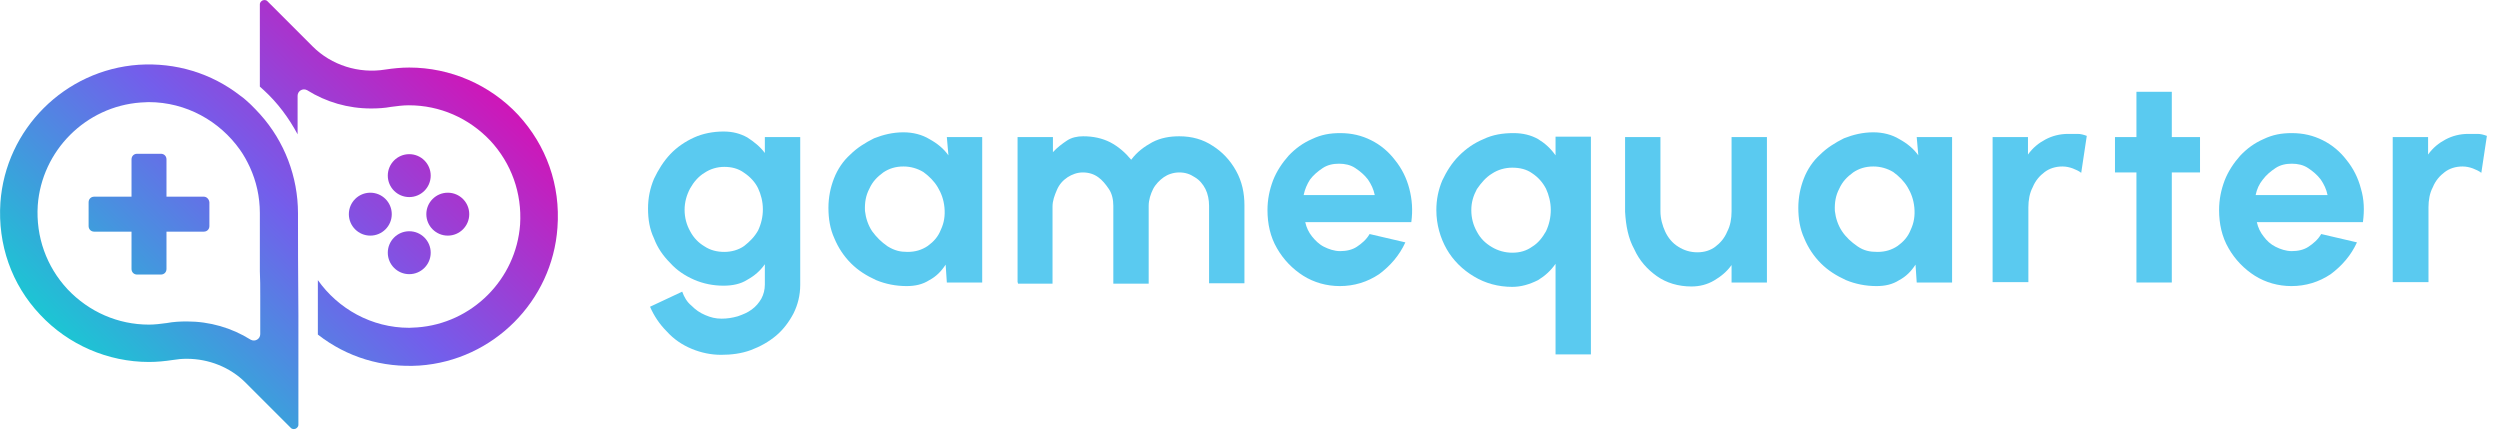
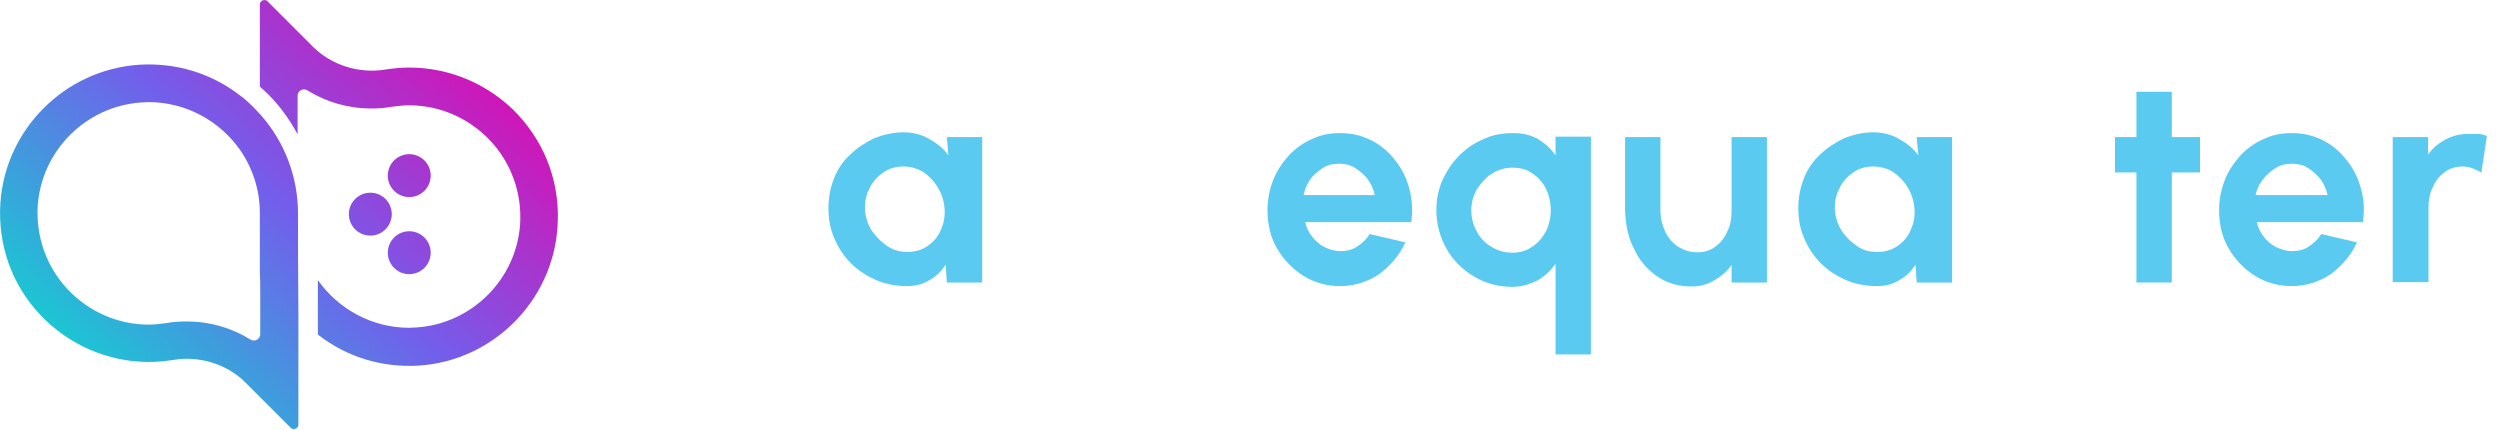
<svg xmlns="http://www.w3.org/2000/svg" version="1.1" id="Layer_1" x="0px" y="0px" viewBox="0 0 629.2 108.2" style="enable-background:new 0 0 629.2 108.2;" xml:space="preserve">
  <style type="text/css">
	.st0{fill:#5ACAF0;}
	.st1{fill:url(#SVGID_1_);}
	.st2{fill:url(#SVGID_00000027567077436291015450000006554588844836108178_);}
	.st3{fill:url(#SVGID_00000068670497801595519330000008598050394505363388_);}
	.st4{fill:url(#SVGID_00000052072048971201164390000012764324282215400383_);}
	.st5{fill:url(#SVGID_00000111192890344841775510000015889060286970953091_);}
	.st6{fill:url(#SVGID_00000173129893946979438760000001924374623062171571_);}
	.st7{fill:url(#SVGID_00000110440491639001092040000013626707514675592862_);}
</style>
  <g>
    <g>
      <g>
-         <path class="st0" d="M192.5,34.5h8.9v37.2c0,2.6-0.6,5-1.7,7.2c-1.1,2.1-2.6,4.1-4.4,5.6c-1.8,1.5-3.9,2.7-6.3,3.6     c-2.4,0.9-5,1.2-7.5,1.2s-5-0.5-7.4-1.5s-4.5-2.4-6.3-4.4c-1.8-1.8-3.2-3.9-4.2-6.2l8.1-3.8c0.5,1.4,1.2,2.6,2.3,3.5     c1.1,1.1,2.1,1.8,3.5,2.4c1.4,0.6,2.6,0.9,4.1,0.9c1.4,0,2.7-0.2,4.1-0.6c1.4-0.5,2.4-0.9,3.5-1.7c1.1-0.8,1.8-1.7,2.4-2.7     c0.6-1.1,0.9-2.3,0.9-3.6v-5.1c-1.2,1.7-2.6,2.9-4.4,3.9c-1.7,1.1-3.8,1.5-6,1.5c-2.6,0-5.1-0.5-7.4-1.5s-4.4-2.4-6-4.2     c-1.8-1.8-3.2-3.8-4.1-6.2c-1.1-2.3-1.5-4.8-1.5-7.5s0.5-5.1,1.5-7.5c1.1-2.3,2.4-4.4,4.1-6.2s3.8-3.2,6-4.2s4.8-1.5,7.4-1.5     c2.3,0,4.2,0.5,6,1.5c1.7,1.1,3.2,2.3,4.4,3.9v-4.1H192.5z M182.3,63.4c1.8,0,3.6-0.5,5-1.5c1.4-1.1,2.6-2.3,3.5-3.9     c0.8-1.7,1.2-3.5,1.2-5.3c0-2-0.5-3.8-1.2-5.3s-2-2.9-3.5-3.9c-1.5-1.1-3.2-1.5-5-1.5c-1.8,0-3.5,0.5-5,1.5     c-1.5,0.9-2.7,2.3-3.6,3.9c-0.9,1.7-1.4,3.5-1.4,5.4c0,2,0.5,3.8,1.4,5.4c0.9,1.7,2.1,2.9,3.6,3.8     C178.8,63,180.5,63.4,182.3,63.4z" />
        <path class="st0" d="M238.3,34.5h8.9v36.6h-8.9l-0.3-4.5c-1.1,1.7-2.4,3-4.1,3.9c-1.7,1.1-3.6,1.5-5.7,1.5     c-2.7,0-5.3-0.5-7.7-1.5c-2.4-1.1-4.5-2.4-6.3-4.2s-3.2-3.9-4.2-6.3c-1.1-2.4-1.5-5-1.5-7.7c0-2.6,0.5-5.1,1.4-7.4     c0.9-2.3,2.3-4.4,4.1-6c1.7-1.7,3.8-3,6-4.1c2.3-0.9,4.7-1.5,7.4-1.5c2.4,0,4.7,0.6,6.5,1.7c2,1.1,3.6,2.4,4.8,4.1L238.3,34.5z      M228.4,63.4c2,0,3.6-0.5,5.1-1.5c1.5-1.1,2.6-2.3,3.3-4.1c0.8-1.7,1.1-3.5,0.9-5.6c-0.2-2-0.8-3.6-1.7-5.1s-2.1-2.7-3.6-3.8     c-1.5-0.9-3.2-1.4-5-1.4c-2,0-3.6,0.5-5.1,1.5c-1.5,1.1-2.7,2.3-3.5,4.1c-0.9,1.7-1.2,3.5-1.1,5.6c0.2,1.8,0.8,3.6,1.8,5.1     c1.1,1.5,2.3,2.7,3.9,3.8C225.2,63.1,226.6,63.4,228.4,63.4z" />
-         <path class="st0" d="M256.1,71.1V34.5h8.9v3.8c1.1-1.2,2.3-2.1,3.5-2.9s2.6-1.1,4.1-1.1c2.6,0,4.8,0.5,6.8,1.5     c2.1,1.1,3.8,2.6,5.3,4.4c1.5-2,3.3-3.3,5.3-4.4c2.1-1.1,4.4-1.5,6.8-1.5c3.2,0,6,0.8,8.4,2.4c2.4,1.5,4.4,3.6,5.9,6.3     s2.1,5.6,2.1,8.7v19.6h-8.9V51.8c0-1.5-0.3-3-0.9-4.2s-1.5-2.3-2.7-3c-1.2-0.8-2.4-1.2-3.9-1.2s-2.9,0.5-3.9,1.2s-2.1,1.8-2.7,3     c-0.6,1.2-1.1,2.7-1.1,4.2v19.6h-8.9V51.8c0-1.5-0.3-3-1.1-4.2s-1.7-2.3-2.7-3c-1.1-0.8-2.4-1.2-3.9-1.2c-1.4,0-2.7,0.5-3.8,1.2     c-1.2,0.8-2.1,1.8-2.7,3.2c-0.6,1.4-1.1,2.7-1.1,4.2v19.4h-8.7V71.1z" />
        <path class="st0" d="M337.2,72c-3.3,0-6.5-0.9-9.2-2.6s-5-4.1-6.6-6.9c-1.7-2.9-2.4-6.2-2.4-9.6c0-2.7,0.5-5.1,1.4-7.5     c0.9-2.3,2.3-4.4,3.9-6.2c1.7-1.8,3.6-3.2,5.9-4.2c2.3-1.1,4.5-1.5,7.1-1.5c2.9,0,5.4,0.6,7.8,1.8c2.4,1.2,4.4,2.9,6,5     c1.7,2.1,2.9,4.5,3.6,7.2s0.9,5.4,0.5,8.4h-26.7c0.3,1.4,0.9,2.6,1.7,3.6s1.8,2,3,2.6c1.2,0.6,2.6,1.1,4.1,1.1s3-0.3,4.2-1.1     c1.2-0.8,2.4-1.8,3.2-3.2l9,2.1c-1.5,3.3-3.8,5.9-6.6,8C344.1,71,340.8,72,337.2,72z M328.1,49.1h17.9c-0.3-1.5-0.9-2.7-1.7-3.9     c-0.9-1.2-2-2.1-3.2-2.9s-2.6-1.1-4.1-1.1c-1.5,0-2.9,0.3-4.1,1.1c-1.2,0.8-2.3,1.7-3.2,2.9C329,46.3,328.4,47.6,328.1,49.1z" />
        <path class="st0" d="M380.6,72.2c-3.5,0-6.8-0.9-9.6-2.6c-2.9-1.7-5.3-4.1-6.9-6.9s-2.6-6.2-2.6-9.8c0-2.7,0.5-5.1,1.5-7.5     c1.1-2.3,2.4-4.4,4.2-6.2c1.8-1.8,3.8-3.2,6.2-4.2c2.3-1.1,4.8-1.5,7.5-1.5c2.4,0,4.4,0.5,6.2,1.5c1.8,1.1,3.2,2.4,4.4,4.1v-4.7     h8.9v54.8h-8.9V66.4c-1.2,1.7-2.6,3-4.4,4.1C384.9,71.6,382.8,72.2,380.6,72.2z M380.6,42.2c-1.8,0-3.6,0.5-5.1,1.5     c-1.5,0.9-2.7,2.3-3.8,3.9c-0.9,1.7-1.4,3.3-1.4,5.3c0,2,0.5,3.8,1.4,5.4c0.9,1.7,2.1,2.9,3.8,3.9c1.5,0.9,3.3,1.4,5.1,1.4     c2,0,3.6-0.5,5-1.5c1.5-0.9,2.6-2.3,3.5-3.9c0.8-1.7,1.2-3.5,1.2-5.4s-0.5-3.8-1.2-5.3c-0.9-1.7-2-2.9-3.5-3.9     C384.2,42.6,382.5,42.2,380.6,42.2z" />
        <path class="st0" d="M409,53.3V34.5h8.9v18.7c0,1.8,0.5,3.6,1.2,5.1s1.8,2.9,3.3,3.8c1.4,0.9,3,1.4,4.8,1.4s3.3-0.5,4.5-1.4     c1.2-0.9,2.3-2.1,3-3.8c0.8-1.5,1.1-3.3,1.1-5.1V34.5h8.9v36.6h-8.9v-4.4c-1.2,1.7-2.7,2.9-4.4,3.9s-3.6,1.5-5.7,1.5     c-3.3,0-6.3-0.9-8.7-2.6c-2.4-1.7-4.4-3.9-5.7-6.8C409.8,60,409.2,56.8,409,53.3z" />
        <path class="st0" d="M482.4,34.5h8.9v36.6h-8.9l-0.3-4.5c-1.1,1.7-2.4,3-4.1,3.9c-1.7,1.1-3.6,1.5-5.7,1.5     c-2.7,0-5.3-0.5-7.7-1.5c-2.4-1.1-4.5-2.4-6.3-4.2s-3.2-3.9-4.2-6.3c-1.1-2.4-1.5-5-1.5-7.7c0-2.6,0.5-5.1,1.4-7.4s2.3-4.4,4.1-6     c1.7-1.7,3.8-3,6-4.1c2.3-0.9,4.7-1.5,7.4-1.5c2.4,0,4.7,0.6,6.5,1.7c2,1.1,3.6,2.4,4.8,4.1L482.4,34.5z M472.5,63.4     c2,0,3.6-0.5,5.1-1.5c1.5-1.1,2.6-2.3,3.3-4.1c0.8-1.7,1.1-3.5,0.9-5.6c-0.2-2-0.8-3.6-1.7-5.1s-2.1-2.7-3.6-3.8     c-1.5-0.9-3.2-1.4-5-1.4c-2,0-3.6,0.5-5.1,1.5c-1.5,1.1-2.7,2.3-3.5,4.1c-0.9,1.7-1.2,3.5-1.1,5.6c0.2,1.8,0.8,3.6,1.8,5.1     s2.3,2.7,3.9,3.8S470.6,63.4,472.5,63.4z" />
-         <path class="st0" d="M523.8,43.5c-0.6-0.5-1.4-0.8-2.1-1.1c-0.8-0.3-1.7-0.5-2.6-0.5c-1.8,0-3.3,0.5-4.5,1.4     c-1.2,0.9-2.3,2.1-3,3.8c-0.8,1.5-1.1,3.3-1.1,5.1V71h-9V34.5h8.9v4.4c1.2-1.7,2.7-2.9,4.4-3.8c1.7-0.9,3.6-1.4,5.7-1.4     c0.8,0,1.7,0,2.4,0c0.8,0,1.5,0.2,2.3,0.5L523.8,43.5z" />
        <path class="st0" d="M553.7,43.4h-7.1v27.7h-8.9V43.4h-5.4v-8.9h5.4V23.1h8.9v11.4h7.1V43.4z" />
        <path class="st0" d="M576.7,72c-3.3,0-6.5-0.9-9.2-2.6s-5-4.1-6.6-6.9c-1.7-2.9-2.4-6.2-2.4-9.6c0-2.7,0.5-5.1,1.4-7.5     c0.9-2.3,2.3-4.4,3.9-6.2c1.7-1.8,3.6-3.2,5.9-4.2c2.3-1.1,4.5-1.5,7.1-1.5c2.9,0,5.4,0.6,7.8,1.8c2.4,1.2,4.4,2.9,6,5     c1.7,2.1,2.9,4.5,3.6,7.2c0.8,2.7,0.9,5.4,0.5,8.4H568c0.3,1.4,0.9,2.6,1.7,3.6c0.8,1.1,1.8,2,3,2.6c1.2,0.6,2.6,1.1,4.1,1.1     c1.5,0,3-0.3,4.2-1.1s2.4-1.8,3.2-3.2l9,2.1c-1.5,3.3-3.8,5.9-6.6,8C583.6,71,580.3,72,576.7,72z M567.7,49.1h18.1     c-0.3-1.5-0.9-2.7-1.7-3.9c-0.9-1.2-2-2.1-3.2-2.9s-2.6-1.1-4.1-1.1s-2.9,0.3-4.1,1.1c-1.2,0.8-2.3,1.7-3.2,2.9     C568.6,46.3,568,47.6,567.7,49.1z" />
        <path class="st0" d="M624.5,43.5c-0.6-0.5-1.4-0.8-2.1-1.1c-0.8-0.3-1.7-0.5-2.6-0.5c-1.8,0-3.3,0.5-4.5,1.4     c-1.2,0.9-2.3,2.1-3,3.8c-0.8,1.5-1.1,3.3-1.1,5.1V71h-9V34.5h8.9v4.4c1.2-1.7,2.7-2.9,4.4-3.8c1.7-0.9,3.6-1.4,5.7-1.4     c0.8,0,1.7,0,2.4,0s1.5,0.2,2.3,0.5L624.5,43.5z" />
      </g>
    </g>
    <g>
      <g>
        <linearGradient id="SVGID_1_" gradientUnits="userSpaceOnUse" x1="29.157" y1="-3.779" x2="131.029" y2="104.987" gradientTransform="matrix(1 0 0 -1 0 110)">
          <stop offset="0" style="stop-color:#0BDACF" />
          <stop offset="0.494" style="stop-color:#735EEB" />
          <stop offset="1" style="stop-color:#EB00A8" />
        </linearGradient>
        <path class="st1" d="M130.4,28.9C123.3,21.3,113.3,17,103,17c-2,0-4,0.2-6,0.5c-6.7,1.1-13.6-1.1-18.3-5.8L67.3,0.3     c-0.4-0.4-0.9-0.3-1.2-0.2c-0.2,0.1-0.7,0.4-0.7,1c0,7.7,0,14.6,0,20.7c0.3,0.3,0.7,0.6,1,0.9c3.5,3.2,6.3,7,8.5,11.1     c0-3,0-6.2,0-9.7c0-1.2,1.3-2,2.4-1.4c4.8,3,10.3,4.6,16.1,4.6c1.7,0,3.4-0.1,5-0.4c1.5-0.2,3-0.4,4.5-0.4     c7.8,0,15.1,3.2,20.5,8.9c5.3,5.7,8,13.2,7.5,21.1c-1,13.8-12.1,24.9-25.9,25.9c-0.7,0-1.3,0.1-2,0.1c-9.5,0-17.9-4.8-23-12     c0,1.2,0,2.4,0,3.7c0,3.2,0,6.6,0,10c7.3,5.7,16.2,8.4,25.6,7.8c18.5-1.3,33.4-16.2,34.7-34.7C141.1,46.6,137.5,36.6,130.4,28.9z     " />
        <linearGradient id="SVGID_00000030466225281416225480000002815983022493947008_" gradientUnits="userSpaceOnUse" x1="33.778" y1="-8.107" x2="135.65" y2="100.659" gradientTransform="matrix(1 0 0 -1 0 110)">
          <stop offset="0" style="stop-color:#0BDACF" />
          <stop offset="0.494" style="stop-color:#735EEB" />
          <stop offset="1" style="stop-color:#EB00A8" />
        </linearGradient>
        <circle style="fill:url(#SVGID_00000030466225281416225480000002815983022493947008_);" cx="103" cy="44.2" r="5.4" />
        <linearGradient id="SVGID_00000144298859841671889370000017402946861396579223_" gradientUnits="userSpaceOnUse" x1="43.457" y1="-17.172" x2="145.329" y2="91.594" gradientTransform="matrix(1 0 0 -1 0 110)">
          <stop offset="0" style="stop-color:#0BDACF" />
          <stop offset="0.494" style="stop-color:#735EEB" />
          <stop offset="1" style="stop-color:#EB00A8" />
        </linearGradient>
        <circle style="fill:url(#SVGID_00000144298859841671889370000017402946861396579223_);" cx="103" cy="63.6" r="5.4" />
        <linearGradient id="SVGID_00000164500136905992314380000001771181303782306471_" gradientUnits="userSpaceOnUse" x1="43.784" y1="-17.479" x2="145.657" y2="91.287" gradientTransform="matrix(1 0 0 -1 0 110)">
          <stop offset="0" style="stop-color:#0BDACF" />
          <stop offset="0.494" style="stop-color:#735EEB" />
          <stop offset="1" style="stop-color:#EB00A8" />
        </linearGradient>
-         <circle style="fill:url(#SVGID_00000164500136905992314380000001771181303782306471_);" cx="112.7" cy="53.9" r="5.4" />
        <linearGradient id="SVGID_00000044871009347907984380000015914615566477963951_" gradientUnits="userSpaceOnUse" x1="33.397" y1="-7.75" x2="135.269" y2="101.016" gradientTransform="matrix(1 0 0 -1 0 110)">
          <stop offset="0" style="stop-color:#0BDACF" />
          <stop offset="0.494" style="stop-color:#735EEB" />
          <stop offset="1" style="stop-color:#EB00A8" />
        </linearGradient>
        <circle style="fill:url(#SVGID_00000044871009347907984380000015914615566477963951_);" cx="93.2" cy="53.9" r="5.4" />
        <linearGradient id="SVGID_00000118388986225694546050000010362508342814864290_" gradientUnits="userSpaceOnUse" x1="13.337" y1="11.039" x2="115.209" y2="119.805" gradientTransform="matrix(1 0 0 -1 0 110)">
          <stop offset="0" style="stop-color:#0BDACF" />
          <stop offset="0.494" style="stop-color:#735EEB" />
          <stop offset="1" style="stop-color:#EB00A8" />
        </linearGradient>
        <path style="fill:url(#SVGID_00000118388986225694546050000010362508342814864290_);" d="M75,56.2v-2.5c0-9.2-3.4-18.1-9.5-24.9     c-0.8-0.9-1.6-1.7-2.4-2.5c0,0-0.1,0-0.1-0.1c-0.8-0.7-1.6-1.5-2.5-2.1c-7.3-5.7-16.3-8.4-25.6-7.8C16.3,17.6,1.4,32.5,0.1,51     c-0.7,10.5,2.8,20.6,10,28.2c7.1,7.6,17.1,11.9,27.4,11.9c2,0,4-0.2,6-0.5c1.2-0.2,2.3-0.3,3.5-0.3c5.5,0,10.9,2.1,14.8,6     l11.4,11.4c0.4,0.4,0.9,0.3,1.2,0.2c0.2-0.1,0.7-0.4,0.7-1c0-7.6,0-14.6,0-20.7c0-1.2,0-2.3,0-3.4c0-1.2,0-2.4,0-3.6     C75,67.8,75,59.9,75,56.2L75,56.2z M65.5,74.4c0,3,0,6.2,0,9.7c0,1.2-1.3,2-2.4,1.4c-4.8-3-10.3-4.6-16.1-4.6     c-1.7,0-3.4,0.1-5,0.4c-1.5,0.2-3,0.4-4.5,0.4c-7.8,0-15.1-3.2-20.5-8.9c-5.3-5.7-8-13.2-7.5-21.1c1-13.8,12.1-24.9,25.9-25.9     c0.7,0,1.3-0.1,2-0.1c9.5,0,17.9,4.8,23,12c1,1.4,1.8,2.9,2.5,4.4c1.6,3.5,2.5,7.4,2.5,11.5v12l0,0c0,0.8,0,1.7,0,2.7     C65.5,70.2,65.5,72.2,65.5,74.4z" />
        <linearGradient id="SVGID_00000143581602819159309880000004205907648878929301_" gradientUnits="userSpaceOnUse" x1="3.726" y1="20.04" x2="105.598" y2="128.806" gradientTransform="matrix(1 0 0 -1 0 110)">
          <stop offset="0" style="stop-color:#0BDACF" />
          <stop offset="0.494" style="stop-color:#735EEB" />
          <stop offset="1" style="stop-color:#EB00A8" />
        </linearGradient>
-         <path style="fill:url(#SVGID_00000143581602819159309880000004205907648878929301_);" d="M51.3,49.5h-9.4v-9.4     c0-0.8-0.6-1.4-1.4-1.4h-6c-0.8,0-1.4,0.6-1.4,1.4v9.4h-9.4c-0.8,0-1.4,0.6-1.4,1.4v6c0,0.8,0.6,1.4,1.4,1.4h9.4v9.4     c0,0.8,0.6,1.4,1.4,1.4h6c0.8,0,1.4-0.6,1.4-1.4v-9.4h9.4c0.8,0,1.4-0.6,1.4-1.4v-6C52.6,50.1,52,49.5,51.3,49.5z" />
      </g>
    </g>
  </g>
</svg>